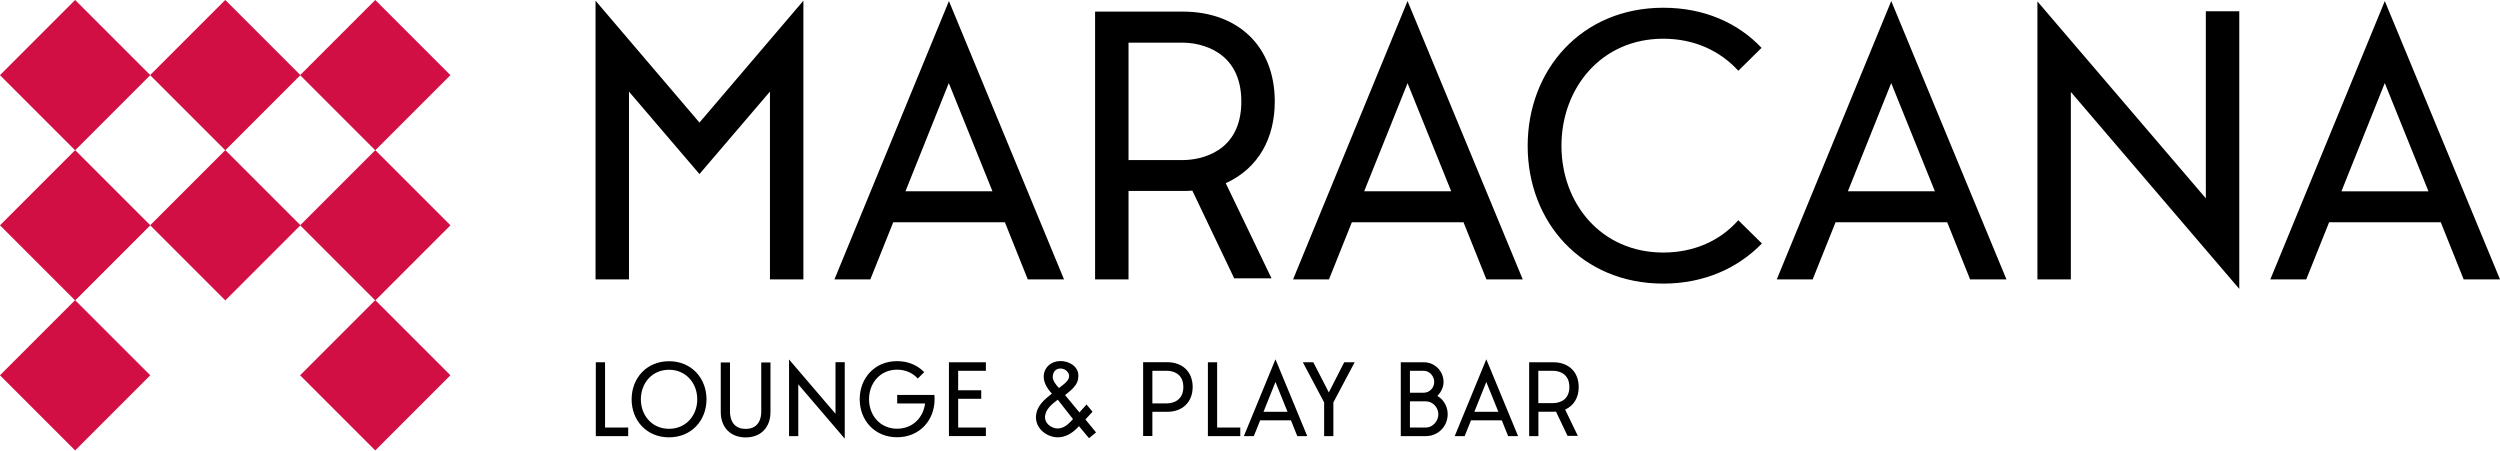
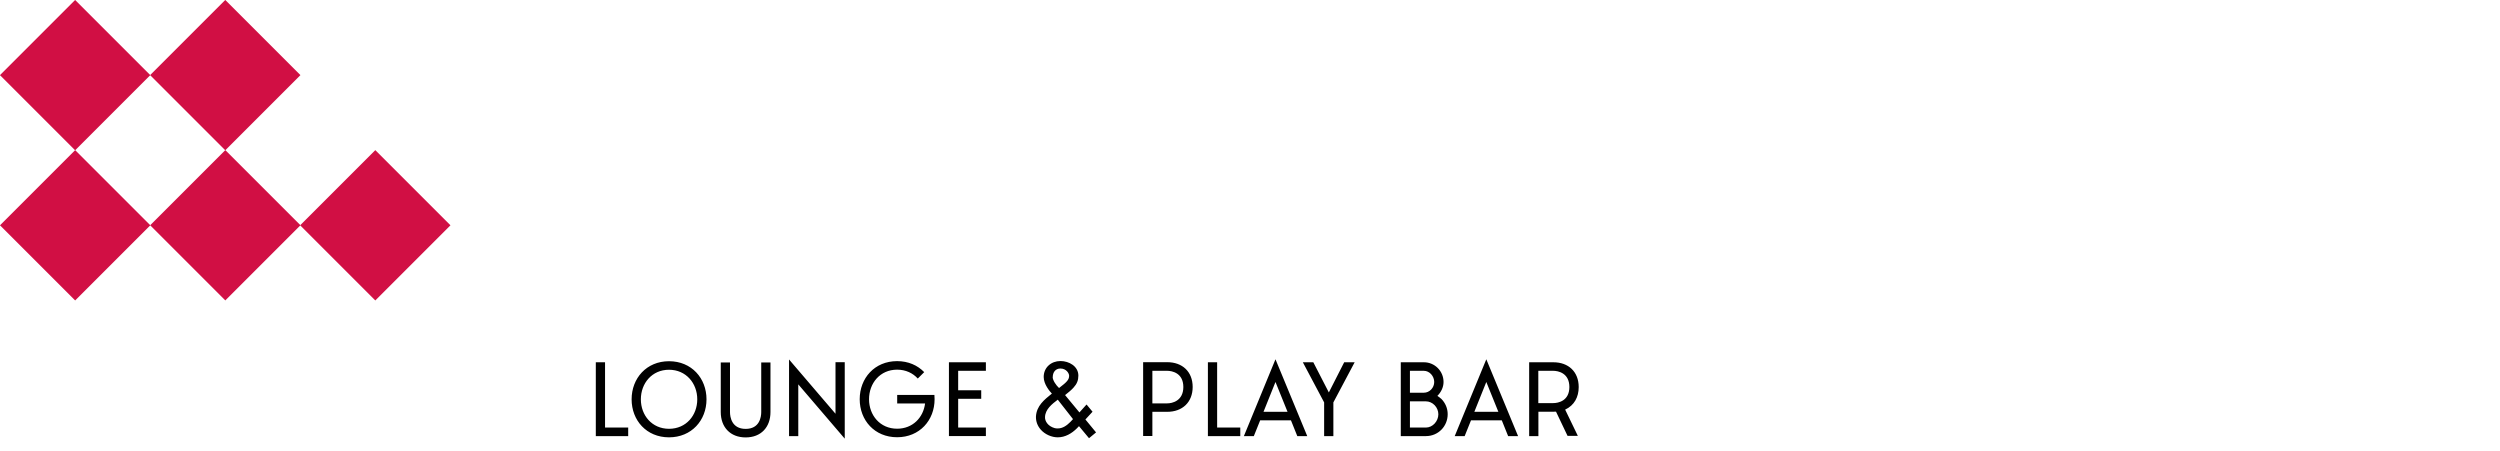
<svg xmlns="http://www.w3.org/2000/svg" id="_Слой_2" width="284.11" height="51.2" viewBox="0 0 284.11 51.2">
  <defs>
    <style>.cls-1{fill:#d10f44;}</style>
  </defs>
  <g id="_Слой_1-2">
    <g>
-       <path d="m271.02,9.45l4.96,12.29h-9.89l4.92-12.29Zm13.09,22.3L271.02.12l-13.01,31.63h4.08l2.6-6.49h12.69l2.6,6.49h4.12ZM254.48,1.28h-3.8v21.26L231.54.16v31.59h3.8V10.45l19.14,22.38V1.28Zm-39.55,8.17l4.96,12.29h-9.89l4.92-12.29Zm13.09,22.3L214.93.12l-13.01,31.63h4.08l2.6-6.49h12.69l2.6,6.49h4.12Zm-30.47-6.73c-2,2.28-4.96,3.68-8.53,3.68-7.05,0-11.57-5.57-11.57-12.13s4.52-12.17,11.57-12.17c3.56,0,6.48,1.4,8.53,3.64l2.64-2.6c-2.68-2.84-6.52-4.56-11.17-4.56-9.29,0-15.41,7.05-15.41,15.7s6.13,15.65,15.41,15.65c4.64,0,8.49-1.76,11.21-4.56l-2.68-2.64Zm-37.59-15.57l4.96,12.29h-9.89l4.93-12.29Zm13.09,22.3L159.96.12l-13.01,31.63h4.08l2.6-6.49h12.69l2.6,6.49h4.12Zm-44.8-26.9h6.17c2,0,6.65.92,6.65,6.69s-4.64,6.65-6.65,6.65h-6.17V4.85Zm11.05,15.97c3.76-1.72,5.57-5.16,5.57-9.29,0-6.33-4.24-10.21-10.45-10.21h-9.97v30.43h3.8v-10.05h6.17c.36,0,.72,0,1.08-.04l4.76,9.97h4.24l-5.2-10.81Zm-31.47-11.37l4.96,12.29h-9.89l4.92-12.29Zm13.09,22.3L107.84.12l-13.01,31.63h4.08l2.6-6.49h12.69l2.6,6.49h4.12ZM91.3.08l-11.81,13.85L67.68.08v31.67h3.8V10.41l8.01,9.37,8.01-9.37v21.34h3.8V.08Z" />
      <path d="m174.82,42.14h1.7c.55,0,1.83.25,1.83,1.84s-1.28,1.83-1.83,1.83h-1.7v-3.68Zm3.05,4.41c1.04-.48,1.54-1.43,1.54-2.56,0-1.75-1.17-2.82-2.88-2.82h-2.75v8.39h1.05v-2.77h1.7c.1,0,.2,0,.3-.01l1.31,2.75h1.17l-1.44-2.98Zm-8.96-3.14l1.37,3.39h-2.73l1.36-3.39Zm3.61,6.15l-3.61-8.73-3.59,8.73h1.13l.72-1.79h3.5l.72,1.79h1.14Zm-12.29-.97v-2.98h1.81c.78,0,1.42.69,1.42,1.47s-.64,1.51-1.42,1.51h-1.81Zm1.58-6.45c.65,0,1.18.61,1.18,1.27s-.53,1.22-1.18,1.22h-1.58v-2.49h1.58Zm1.97,3.18c-.13-.13-.29-.23-.43-.33.4-.4.7-.96.7-1.58,0-1.24-1-2.24-2.23-2.24h-2.63v8.39h2.86c1.38,0,2.47-1.1,2.47-2.49,0-.66-.26-1.28-.74-1.76Zm-12.77-.73l-1.76-3.42h-1.19l2.42,4.56v3.83h1.05v-3.83l2.42-4.56h-1.19l-1.74,3.42Zm-6.06-1.18l1.37,3.39h-2.73l1.36-3.39Zm3.61,6.15l-3.61-8.73-3.59,8.73h1.13l.72-1.79h3.5l.72,1.79h1.14Zm-7.61-.97h-2.63v-7.42h-1.05v8.39h3.68v-.97Zm-9.99-2.75v-3.7h1.69c.55,0,1.83.25,1.83,1.84s-1.28,1.86-1.83,1.86h-1.69Zm4.58-1.86c0-1.75-1.18-2.82-2.89-2.82h-2.74v8.39h1.05v-2.75h1.69c1.71,0,2.89-1.08,2.89-2.83Zm-13.9,3.97c-.4.4-.86.74-1.44.74-.12,0-.24-.01-.35-.04-.78-.22-1.12-.82-1.09-1.26.03-.88.8-1.48,1.45-1.97l1.73,2.21c-.09.1-.2.21-.3.32Zm-2-5.1c0-.53.3-.97.87-.97.68,0,.99.56.99.82,0,.44-.23.7-1.15,1.4h0s-.02-.03-.02-.03c-.28-.25-.7-.84-.7-1.22Zm3.82,3.14c-.21.24-.47.54-.79.88l-1.63-1.97c.42-.33.73-.59.96-.85.39-.42.55-.84.55-1.36,0-1.07-1.07-1.66-2.03-1.66-1.06,0-1.91.73-1.91,1.81,0,.83.68,1.63.93,1.89-.86.69-1.74,1.39-1.81,2.6-.02.55.17,1.07.55,1.5.47.53,1.22.87,1.93.87.84,0,1.59-.44,2.18-1.03.08-.09.15-.17.23-.24l1.14,1.37.8-.66-1.21-1.47c.32-.34.59-.64.81-.88l-.67-.81Zm-11.42-4.82h-4.2v8.39h4.2v-.97h-3.15v-3.27h2.62v-.97h-2.62v-2.21h3.15v-.97Zm-10.08,3.72v.96h3.17c-.2,1.6-1.4,2.87-3.18,2.87-1.94,0-3.19-1.53-3.19-3.35s1.25-3.36,3.19-3.36c.98,0,1.79.39,2.35,1.01l.73-.73c-.75-.77-1.8-1.25-3.08-1.25-2.56,0-4.25,1.94-4.25,4.33s1.69,4.32,4.25,4.32,4.26-1.93,4.26-4.32c0-.17-.01-.33-.02-.49h-4.23Zm-5.96-3.73h-1.05v5.86l-5.28-6.17v8.71h1.05v-5.88l5.28,6.17v-8.7Zm-9.49,5.67c0,.55-.18,1.91-1.77,1.91s-1.78-1.36-1.78-1.91v-5.64h-1.05v5.64c0,1.71,1.08,2.88,2.83,2.88s2.82-1.17,2.82-2.88v-5.64h-1.05v5.64Zm-10.48,1.9c-1.94,0-3.2-1.53-3.2-3.35s1.26-3.36,3.2-3.36,3.21,1.54,3.21,3.36-1.26,3.35-3.21,3.35Zm0-7.68c-2.56,0-4.25,1.94-4.25,4.33s1.69,4.32,4.25,4.32,4.26-1.93,4.26-4.32-1.69-4.33-4.26-4.33Zm-4.64,7.54h-2.63v-7.42h-1.05v8.39h3.68v-.97Z" />
      <rect class="cls-1" x="19.56" y="19.56" width="12.08" height="12.08" transform="translate(-10.6 25.6) rotate(-45)" />
      <rect class="cls-1" x="19.56" y="2.5" width="12.08" height="12.08" transform="translate(1.46 20.6) rotate(-45)" />
      <rect class="cls-1" x="36.61" y="19.56" width="12.08" height="12.08" transform="translate(-5.61 37.66) rotate(-45)" />
-       <rect class="cls-1" x="36.61" y="2.5" width="12.08" height="12.08" transform="translate(6.45 32.66) rotate(-45)" />
      <rect class="cls-1" x="2.5" y="19.56" width="12.08" height="12.08" transform="translate(-15.6 13.54) rotate(-45)" />
-       <rect class="cls-1" x="36.61" y="36.61" width="12.08" height="12.08" transform="translate(-17.67 42.65) rotate(-45)" />
-       <rect class="cls-1" x="2.5" y="36.61" width="12.08" height="12.08" transform="translate(-27.66 18.53) rotate(-45)" />
      <rect class="cls-1" x="2.5" y="2.5" width="12.08" height="12.08" transform="translate(-3.54 8.54) rotate(-45)" />
    </g>
  </g>
</svg>